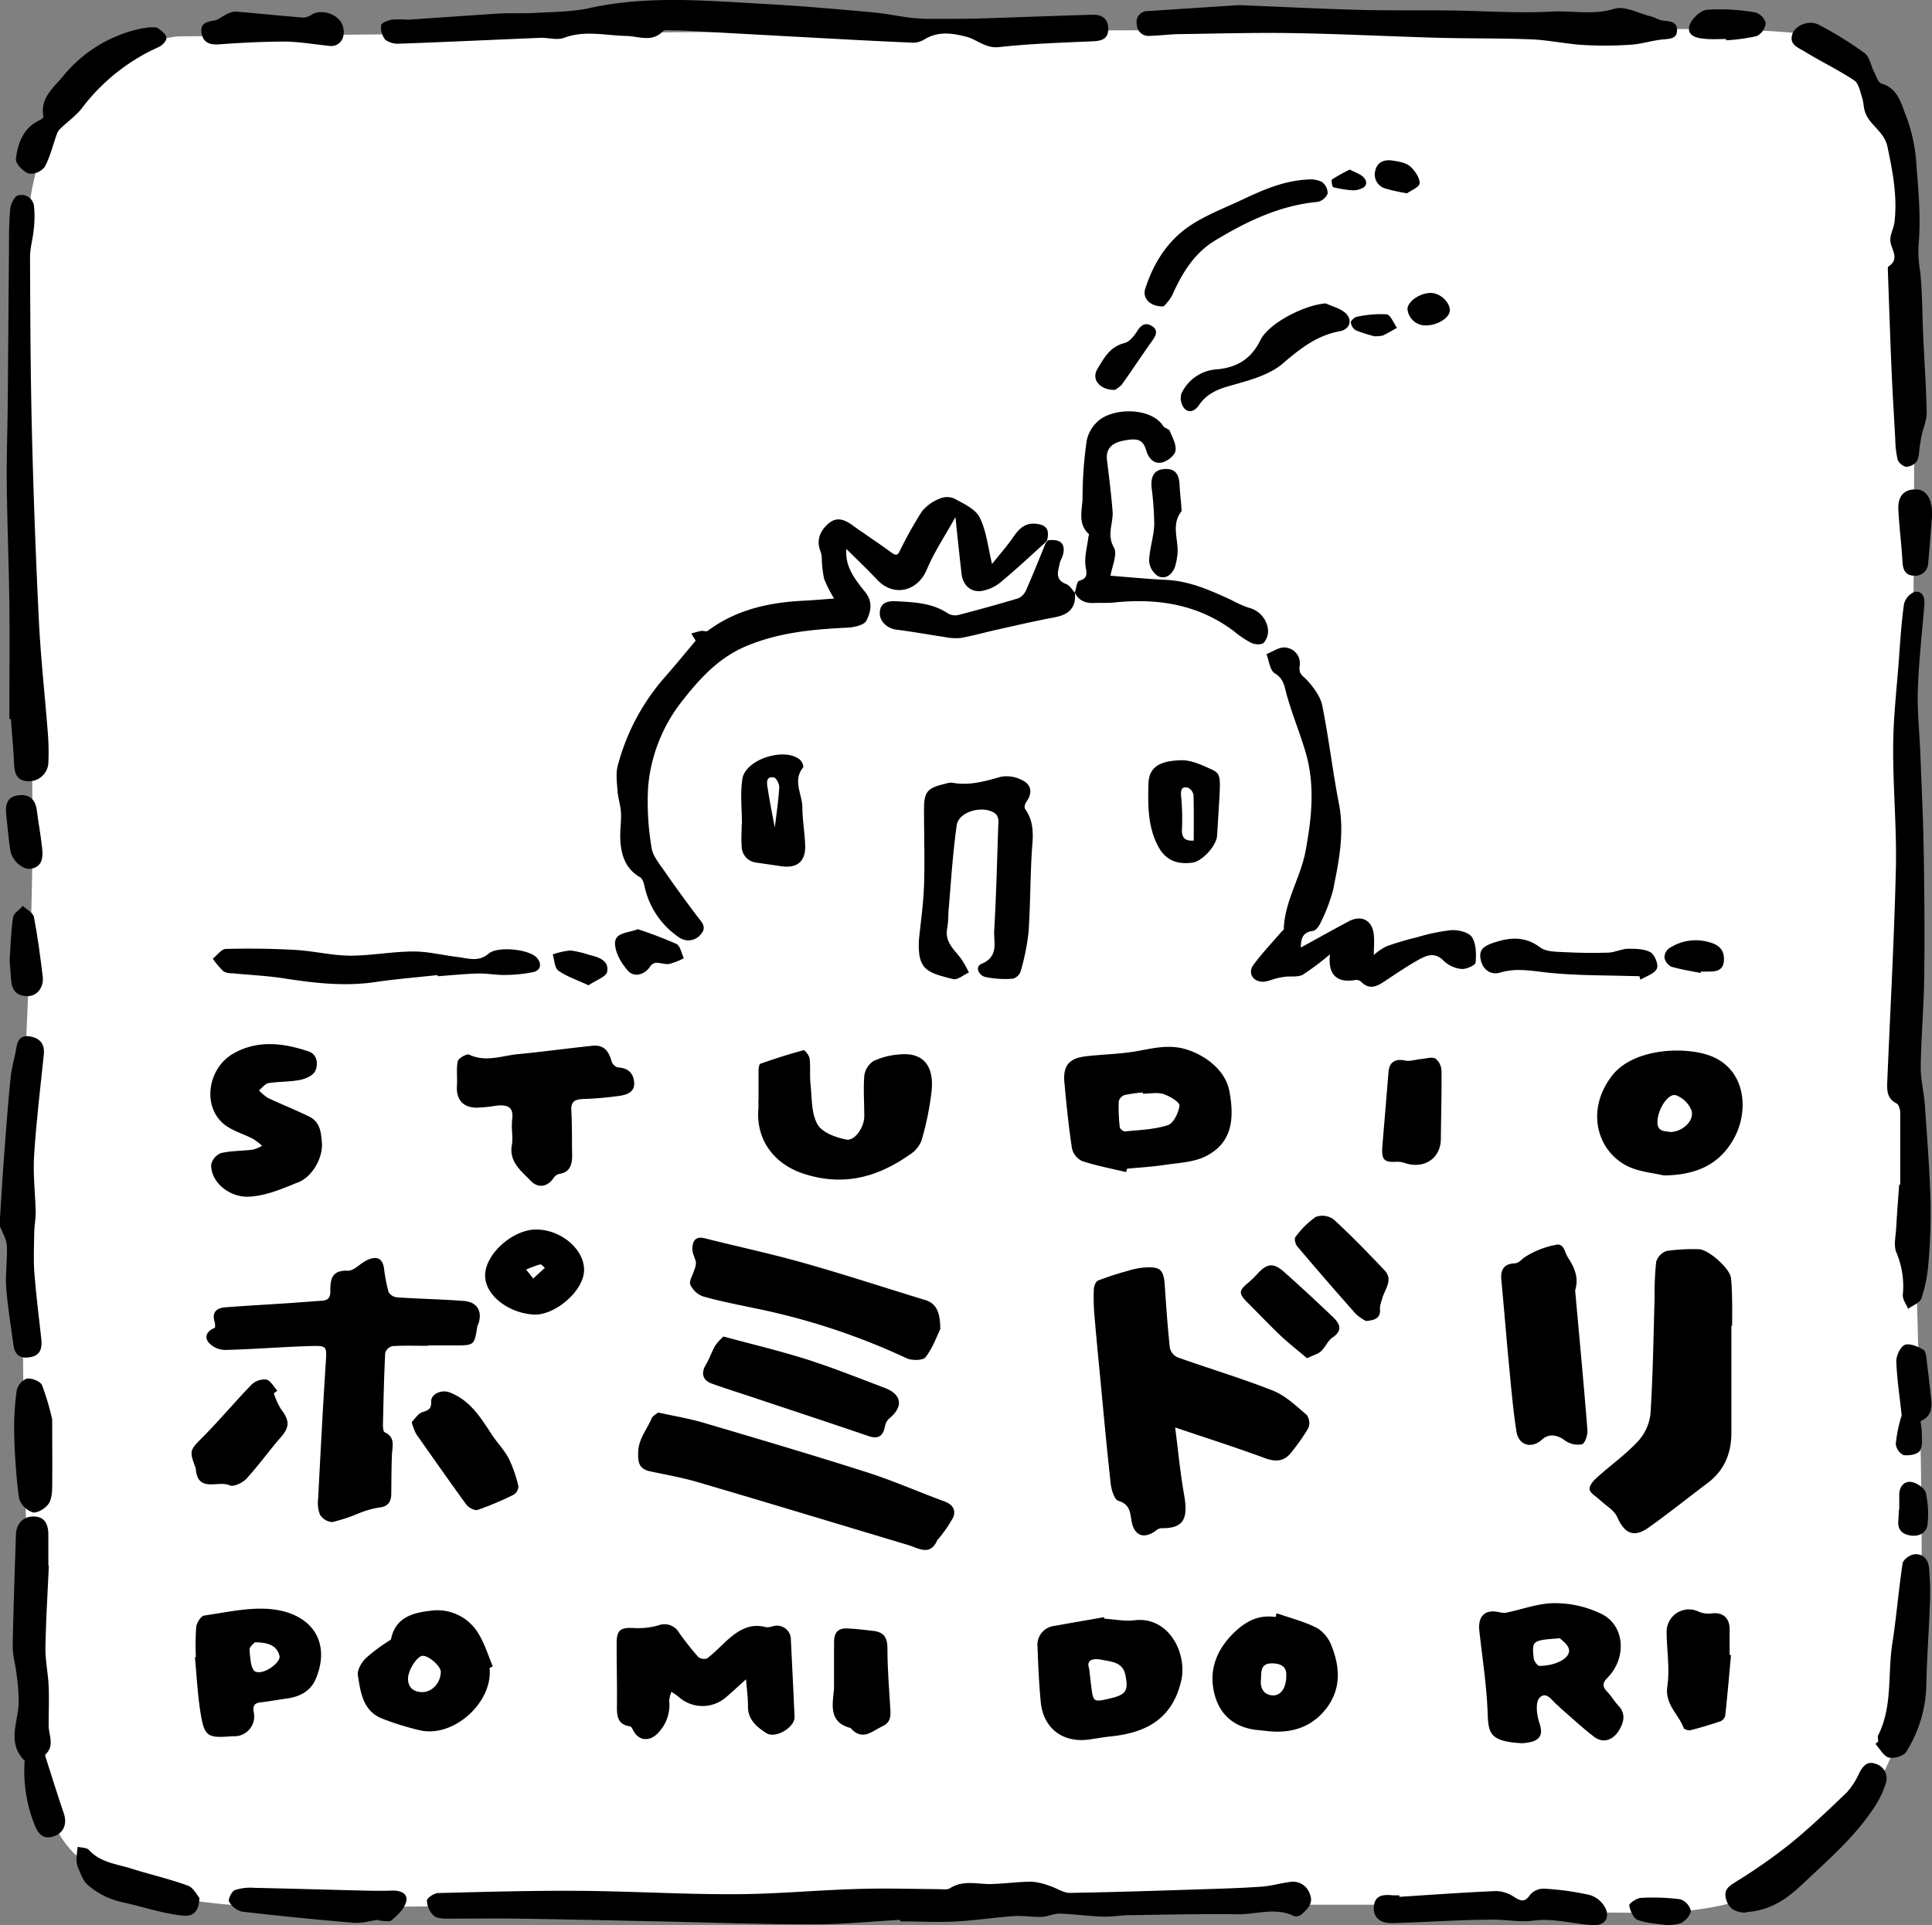
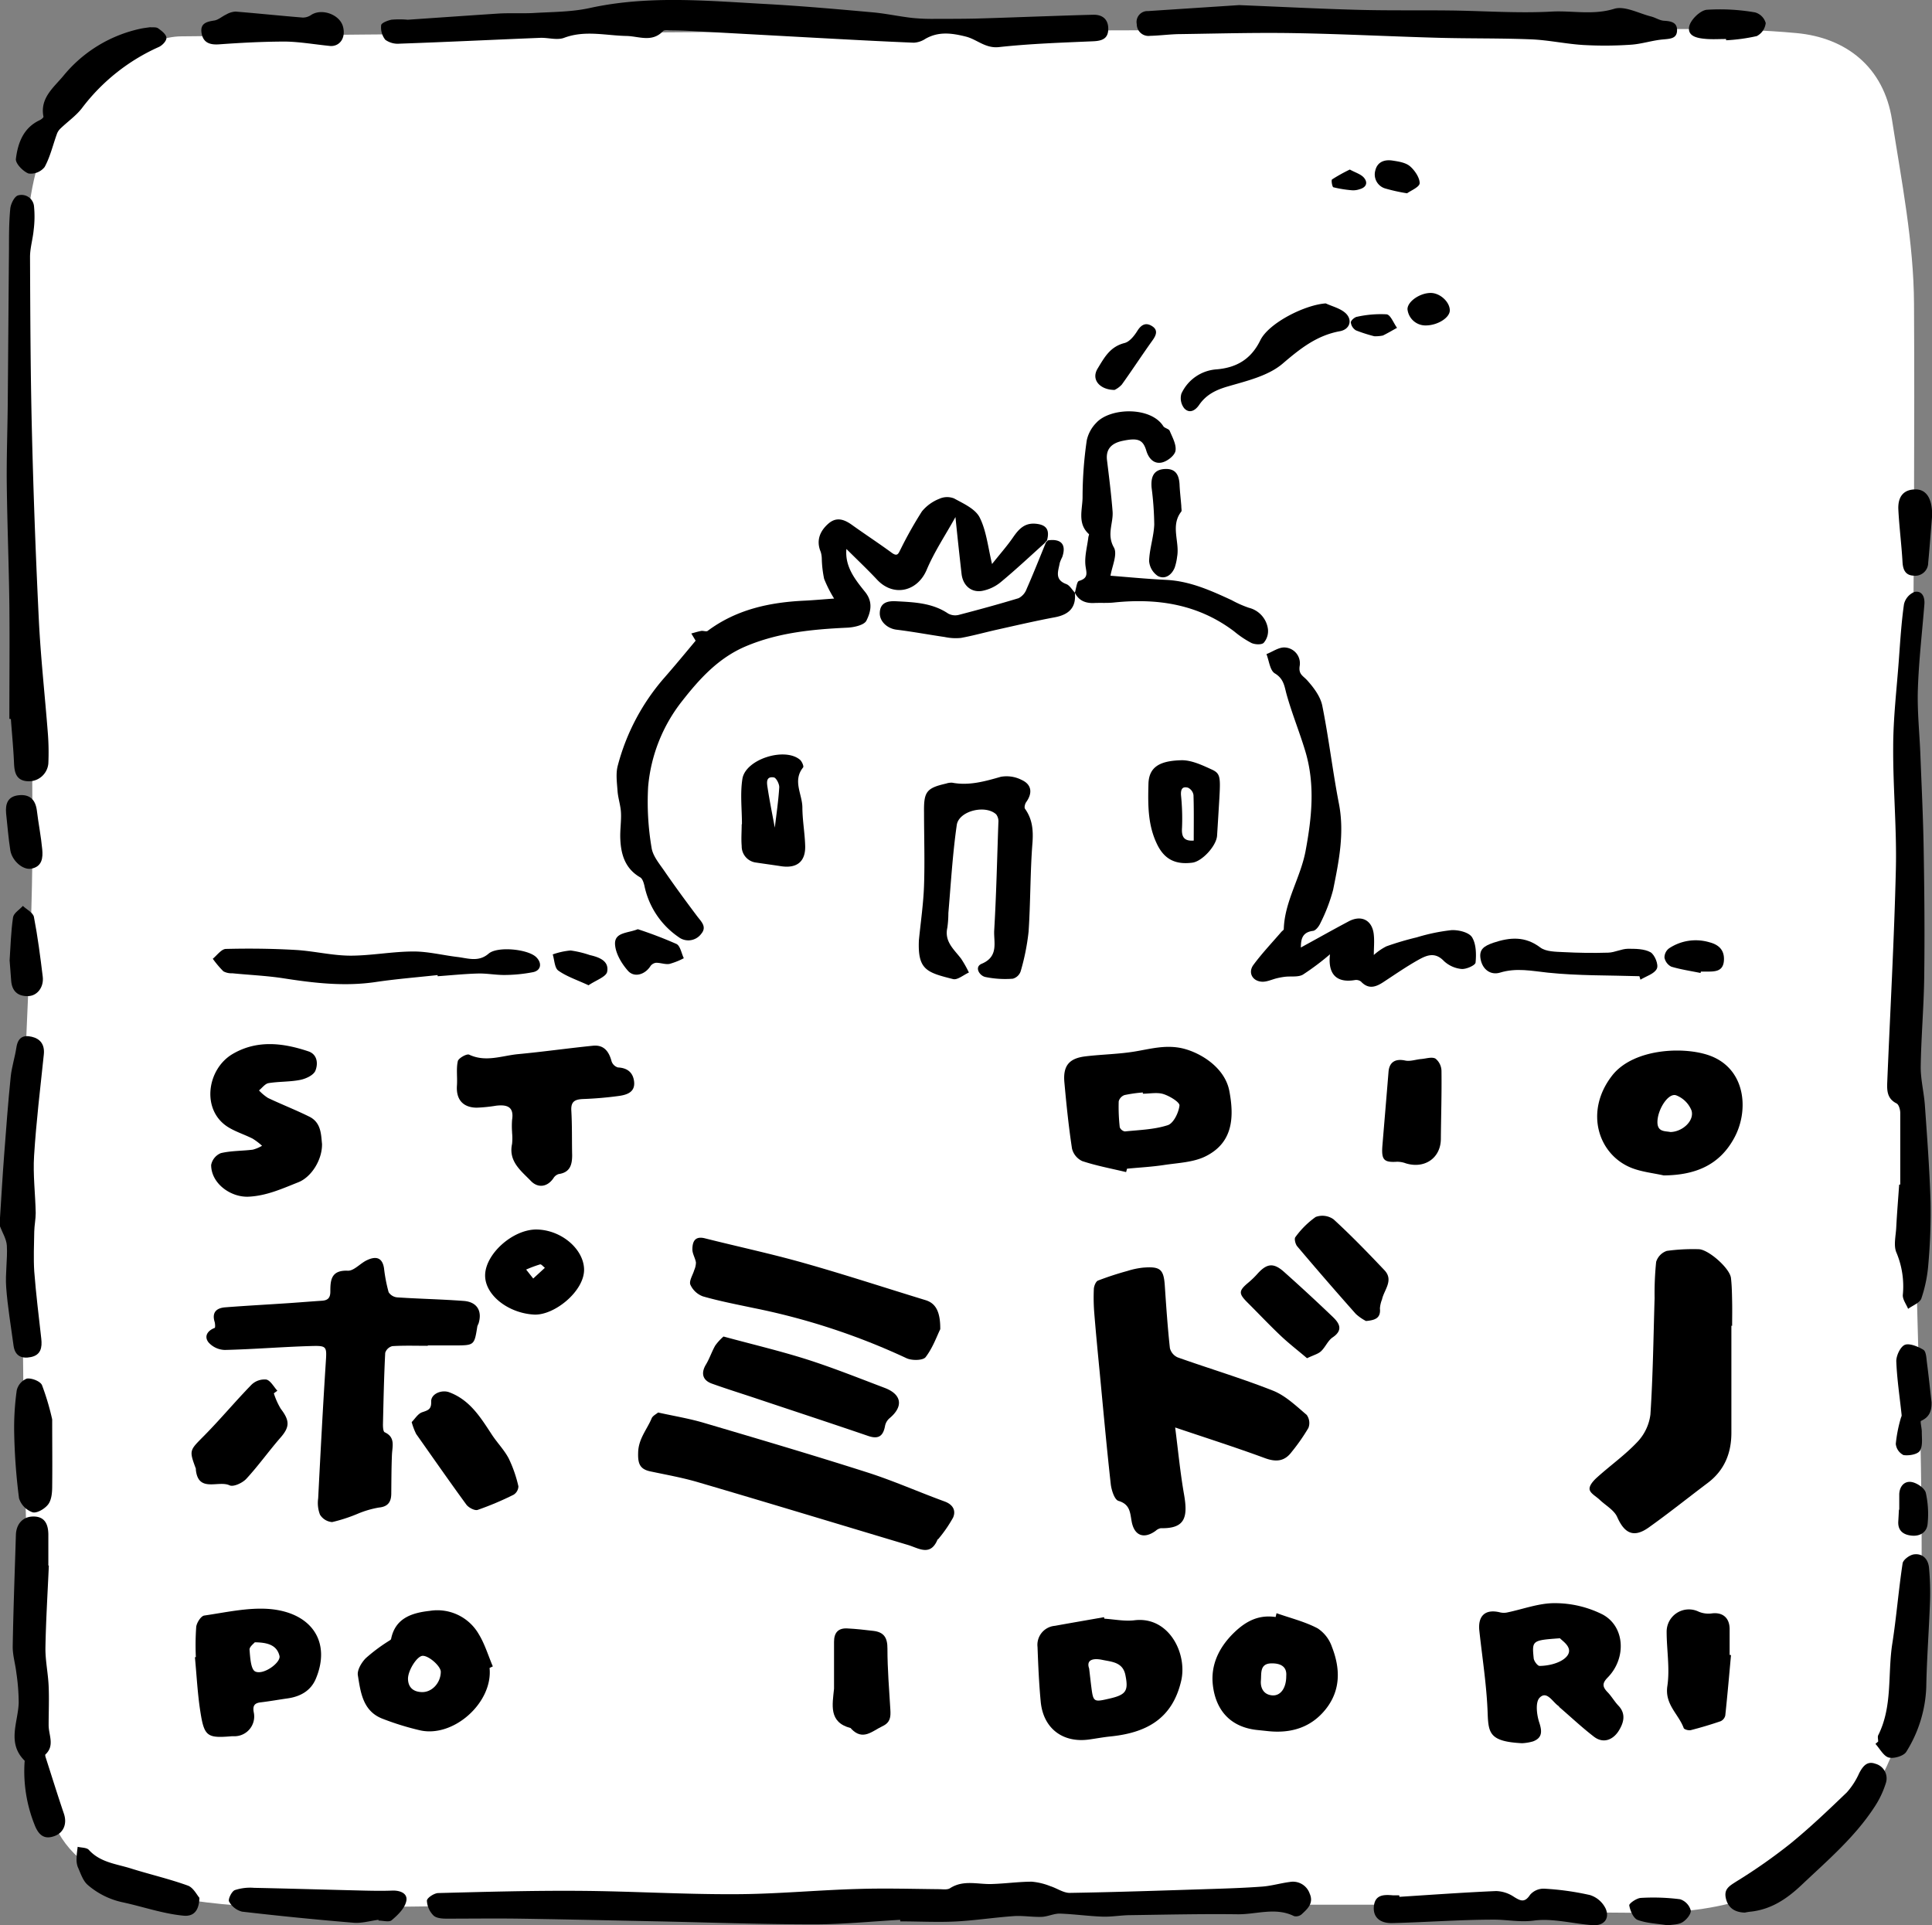
<svg xmlns="http://www.w3.org/2000/svg" viewBox="0 0 461.97 460.39">
  <rect x="0" y="0" width="461.97" height="460.39" fill="#808080" stroke="none" />
  <defs>
    <style>.cls-1{fill:#fff;}</style>
  </defs>
  <title>logo_line_square</title>
  <g id="Layer_2" data-name="Layer 2">
    <g id="logo_line_square_Image" data-name="logo line square Image">
      <path class="cls-1" d="M367.18,455.45q-112,0-224,0c-23.93,0-47.86.7-71.79.6-9.7,0-19.58-.41-29.06-2.27-30-5.88-32.12-17.56-33.88-43.11-2.83-41.05-3-82.32-3.19-123.51-.11-28.74,2.47-57.48,2.5-86.22,0-45.8-1.23-91.6-1.53-137.41-.14-20.79,4.14-40,24.69-50.84,3.83-2,8.3-4,12.49-4q87.12-.93,174.24-1.25,82.88-.36,165.77-.38c15.39,0,30.87-.57,46.15.85C441.4,9,450.43,16,452.41,28.67c2.27,14.58,5.19,29.29,5.26,44,.31,59.42-.79,118.84-.53,178.25.17,41,2.44,82.05,2.36,123.07,0,24.25-3.13,48.57-21.29,67.28-12.74,13.13-29.41,16.37-47,16.12-8-.11-16,0-24,0Z" />
      <path d="M0,291.2c.33-5,.61-10.09,1-15.13.47-6.2.93-12.4,1.56-18.59.24-2.35,1-4.63,1.36-7s1.6-3.05,3.67-2.57,3.13,1.9,2.89,4.22c-.85,8.07-1.82,16.14-2.33,24.24-.29,4.53.3,9.11.39,13.67,0,1.48-.32,3-.35,4.45-.05,3.18-.2,6.37,0,9.53.41,5.37,1.08,10.72,1.68,16.07.24,2.12-.08,3.93-2.51,4.42-2.2.45-3.79-.29-4.12-2.75-.62-4.65-1.42-9.28-1.76-13.95-.24-3.29.34-6.64.16-9.93-.09-1.6-1.08-3.14-1.67-4.71Z" />
      <path d="M281,341.34c.71,5.53,1.21,10.8,2.12,16,.95,5.43.3,8.21-5.53,8.08a2.44,2.44,0,0,0-1.24.62c-2.82,2.05-5.14,1.2-5.76-2.26-.38-2.11-.38-4.07-3.15-4.89-.95-.28-1.68-2.59-1.84-4-1-9-1.81-18-2.67-27-.44-4.54-.88-9.09-1.25-13.64a45.83,45.83,0,0,1-.13-5.91c0-.75.46-1.91,1-2.13a73.44,73.44,0,0,1,7-2.29,19,19,0,0,1,3.74-.8c4.23-.34,5,.39,5.25,4.57.33,4.9.67,9.8,1.2,14.67a3.3,3.3,0,0,0,1.86,2.22c7.58,2.69,15.32,5,22.78,7.95,3,1.19,5.54,3.66,8.07,5.8a3.31,3.31,0,0,1,.41,3.12,46.65,46.65,0,0,1-4,5.73c-1.69,2.28-3.72,2.46-6.37,1.5C295.56,346.12,288.46,343.86,281,341.34Z" />
      <path d="M215.24,459.07c-6.88.38-13.77,1.09-20.65,1.08-12.7,0-25.41-.47-38.11-.73-10.79-.22-21.58-.47-32.37-.63-5.8-.08-11.6,0-17.39,0-1.05,0-2.43-.12-3.07-.76a5.36,5.36,0,0,1-1.57-3.53c0-.67,1.72-1.8,2.69-1.83,11.24-.29,22.49-.61,33.73-.53,12.34.08,24.68.85,37,.8,10,0,20-1,30-1.26,6.32-.19,12.65,0,19,.06.9,0,2,.2,2.67-.23,3.17-2.05,6.57-.91,9.88-1s6.44-.55,9.67-.56a15.48,15.48,0,0,1,4.43,1.07c1.58.49,3.12,1.63,4.67,1.61,11.2-.18,22.39-.57,33.58-.93,4.15-.13,8.31-.27,12.45-.58,2.2-.17,4.36-.82,6.55-1.1a4.23,4.23,0,0,1,4.77,2.79c1,2.28-.51,3.63-1.92,4.93a2.09,2.09,0,0,1-1.81.45c-4.45-2.21-9-.39-13.52-.45-8.51-.11-17,.09-25.55.21-2.24,0-4.48.43-6.71.36-3.44-.12-6.87-.62-10.31-.73-1.41,0-2.82.72-4.25.78-2.22.08-4.47-.33-6.68-.18-4.49.31-9,1-13.45,1.26s-9.13,0-13.7,0Z" />
      <path d="M250,129.69c-3.54,3.18-7,6.44-10.67,9.48a9.91,9.91,0,0,1-4.52,2.13c-2.66.43-4.59-1.38-4.89-4.1-.51-4.5-1-9-1.45-13.5l0-.08-.05.1c-2.31,4.17-5,8.18-6.84,12.54-2.21,5.21-7.92,6.54-11.84,2.37-2.37-2.53-4.9-4.91-7.35-7.36l0,0c-.4,4.23,2.1,7.33,4.45,10.25,2,2.46,1.34,4.86.33,6.89-.54,1.08-3,1.61-4.58,1.68-8.33.39-16.54,1.17-24.34,4.49-6.44,2.75-10.94,7.69-15.1,13a38.41,38.41,0,0,0-8.17,20.54,65.36,65.36,0,0,0,.81,14.52c.27,2,1.84,3.84,3.05,5.6,2.51,3.65,5.14,7.23,7.8,10.77,1,1.35,2.5,2.59,1,4.33a3.83,3.83,0,0,1-5.41.71,19.68,19.68,0,0,1-8.14-12.25c-.17-.72-.46-1.68-1-2-3.63-2.1-4.63-5.5-4.77-9.3-.08-2.07.27-4.16.16-6.23-.09-1.73-.7-3.43-.82-5.16-.14-2-.46-4.22.08-6.11a52,52,0,0,1,10.94-20.74c2.63-3,5.11-6,7.66-9.06l.1,0-.06.07-1.08-1.79c.78-.21,1.56-.46,2.35-.61.5-.09,1.2.22,1.54,0,6.88-5.14,14.82-6.85,23.18-7.24,2.24-.11,4.48-.32,7.08-.5a30,30,0,0,1-2.39-4.72,26.63,26.63,0,0,1-.56-4.89,5.84,5.84,0,0,0-.27-1.6c-1.14-2.73-.11-5,1.85-6.71s3.83-1,5.7.35c3.14,2.25,6.37,4.36,9.48,6.64,1.39,1,1.58.09,2.09-.86a94.59,94.59,0,0,1,5.1-9.06,10.17,10.17,0,0,1,4.14-3,4.5,4.5,0,0,1,3.53-.1c2.23,1.22,5,2.45,6.09,4.47,1.62,3.15,2,7,3,11.22,1.88-2.37,3.6-4.3,5.05-6.41s2.86-3.47,5.44-3.22,3.35,1.51,2.63,4.08l0-.05-.56.56Z" />
      <path d="M102.29,321.81c-2.83,0-5.66-.1-8.48.08a2.4,2.4,0,0,0-1.7,1.6c-.29,5.72-.41,11.44-.54,17.16,0,.63.06,1.67.41,1.83,2.61,1.2,1.83,3.34,1.74,5.38-.13,3.07-.13,6.16-.16,9.23,0,2-.74,3.2-3,3.4a23.21,23.21,0,0,0-5,1.47,38.21,38.21,0,0,1-6.14,2,3.74,3.74,0,0,1-2.91-1.78,7.78,7.78,0,0,1-.43-3.89c.55-10.74,1.11-21.47,1.8-32.2.27-4.18.42-4.35-3.69-4.22-6.81.2-13.61.77-20.41.93A5.41,5.41,0,0,1,49.87,321c-1.11-1.4-.31-2.8,1.47-3.47.15-.06.11-.94,0-1.38-.73-2.31.39-3.37,2.5-3.54,5-.39,10.1-.66,15.15-1,2.65-.18,5.3-.4,8-.58,1.38-.09,2-.66,2-2.18,0-2.68.14-5.16,4.16-5,1.5.08,3-1.8,4.67-2.55,2-.92,3.58-.69,4,1.93A37.28,37.28,0,0,0,92.93,309,2.73,2.73,0,0,0,95,310.23c5.3.35,10.61.45,15.9.85,3.17.24,4.46,2.41,3.53,5.39a5.4,5.4,0,0,0-.29.68c-.72,4.54-.72,4.55-5.36,4.57-1.08,0-2.16,0-3.25,0h-3.25Z" />
      <path d="M414,317q0,12.81,0,25.61c0,4.89-1.68,9-5.67,12-4.7,3.54-9.3,7.23-14.09,10.64-3.57,2.54-5.79,1.46-7.54-2.49-.73-1.66-2.75-2.76-4.18-4.12-.86-.82-2.27-1.55-2.42-2.48s.93-2.11,1.76-2.86c3.19-2.88,6.74-5.39,9.66-8.5a11.64,11.64,0,0,0,3.12-6.57c.61-9.26.72-18.56,1-27.85a74.32,74.32,0,0,1,.37-8.64,4,4,0,0,1,2.57-2.63,46.1,46.1,0,0,1,7.58-.4c2.27,0,7.46,4.52,7.74,6.89.22,1.88.24,3.8.28,5.7s0,3.82,0,5.74Z" />
      <path d="M454.38,283.24c0-5.7,0-11.4,0-17.1,0-.79-.33-2-.88-2.29-2.28-1.13-2.31-3.09-2.23-5.1.7-17,1.66-34,2.06-50.95.23-9.69-.7-19.41-.64-29.11,0-6.95.84-13.89,1.35-20.84.33-4.46.6-8.94,1.23-13.36a4.2,4.2,0,0,1,2.49-2.94c1.81-.38,2.53,1.17,2.39,2.93-.54,6.79-1.34,13.57-1.56,20.37-.17,5.19.4,10.4.6,15.6.29,7.56.67,15.11.79,22.67.17,10.14.26,20.29.13,30.43-.09,7.22-.74,14.43-.84,21.65,0,3,.78,6.07,1,9.11.54,7.66,1.12,15.31,1.35,23a140.27,140.27,0,0,1-.52,14.93,33.54,33.54,0,0,1-1.67,8.24c-.37,1.07-2.07,1.67-3.17,2.49-.45-1.1-1.32-2.23-1.27-3.3a20.84,20.84,0,0,0-1.5-10.09c-.77-1.7-.17-4-.07-6.1.18-3.4.46-6.8.7-10.2Z" />
      <path d="M97.5,4.72c7.13-.49,14.41-1,21.7-1.48,2.74-.16,5.49,0,8.23-.12,4.54-.28,9.17-.23,13.58-1.2C155.27-1.21,169.57.24,183.86,1c8.28.47,16.55,1.21,24.81,1.95,3.21.29,6.37,1,9.57,1.35a48.27,48.27,0,0,0,5.42.21c3.24,0,6.48,0,9.72-.07,5.78-.16,11.57-.39,17.35-.58,3.57-.12,7.13-.25,10.7-.33,2.36-.05,3.64,1.26,3.57,3.52s-1.56,2.73-3.62,2.82c-7.51.33-15,.57-22.51,1.39-3.28.36-5.25-1.85-7.95-2.52-3.33-.83-6.51-1.27-9.67.56a5.53,5.53,0,0,1-2.76.91c-7.77-.32-15.53-.74-23.29-1.16l-30.5-1.67c-1.41-.08-2.82-.11-4.23-.12-.66,0-1.6-.17-1.93.18-2.63,2.79-5.8,1.22-8.74,1.16-5-.1-9.93-1.43-14.93.45-1.66.62-3.79-.07-5.69,0-11.19.45-22.38,1-33.57,1.39a5.15,5.15,0,0,1-3.47-.92,4.76,4.76,0,0,1-1-3.48c0-.53,1.56-1.15,2.49-1.33A21.75,21.75,0,0,1,97.5,4.72Z" />
      <path d="M157.36,337.76c4,.88,7.49,1.45,10.9,2.46,13.11,3.87,26.22,7.74,39.24,11.9,6.23,2,12.24,4.68,18.39,6.92,2,.74,2.74,2.18,2,3.86a32.23,32.23,0,0,1-3.51,5.09c0,.06-.17.08-.2.15-1.7,4.09-4.47,2.08-7.08,1.29-16.72-5-33.44-10.09-50.19-15-3.73-1.1-7.58-1.78-11.4-2.59-2.56-.54-3-1.92-2.92-4.48.06-3.25,2.05-5.46,3.19-8.11C156,338.57,156.89,338.17,157.36,337.76Z" />
      <path d="M311.05,226.57c3.67-2,7.53-4.18,11.45-6.26,3.08-1.63,5.69-.24,6,3.25.16,1.53,0,3.09,0,4.8a14,14,0,0,1,3-2.07,70.55,70.55,0,0,1,7.27-2.15,45.54,45.54,0,0,1,8.26-1.72c1.67-.1,4.18.5,4.94,1.67,1,1.58,1.06,4.05.86,6.08-.06.66-2.24,1.63-3.36,1.53a7.16,7.16,0,0,1-4.23-1.92c-2.19-2.29-4.26-1.29-6.26-.16-2.74,1.55-5.34,3.34-8,5.09-1.89,1.27-3.68,2-5.55,0a1.9,1.9,0,0,0-1.49-.35c-4.29.71-6.48-1.34-5.92-6.17a61.4,61.4,0,0,1-6.47,4.86c-1.14.65-2.81.35-4.24.51a17,17,0,0,0-1.91.34c-1.25.29-2.53.95-3.75.84-2.23-.19-3.25-2.21-1.95-4,2.05-2.78,4.45-5.3,6.7-7.92.19-.22.57-.43.57-.65.2-6.64,4-12.26,5.21-18.68,1.49-8,2.3-15.79,0-23.65-1.36-4.58-3.18-9-4.49-13.63-.57-2-.64-3.86-2.86-5.19-1.17-.7-1.37-3-2-4.61,1.49-.57,3-1.71,4.46-1.58a3.79,3.79,0,0,1,3.48,4.43c-.3,2,.8,2.32,1.78,3.4,1.57,1.74,3.19,3.89,3.63,6.1,1.57,7.8,2.48,15.73,4,23.54,1.33,7-.05,13.74-1.41,20.47a40.71,40.71,0,0,1-3,7.88c-.34.79-1.12,1.85-1.8,1.94C311.15,222.93,311.1,224.94,311.05,226.57Z" />
      <path d="M2.24,171.89c0-9.1.09-18.2,0-27.3-.12-9.6-.51-19.2-.62-28.8-.07-6.37.17-12.75.23-19.12.11-12.45.19-24.89.3-37.34,0-3.16,0-6.33.31-9.46.12-1.15,1-2.9,1.84-3.14A3,3,0,0,1,8.13,49.3,25.23,25.23,0,0,1,8.05,55c-.2,2.17-.88,4.33-.87,6.49.06,13.88.11,27.76.45,41.64q.55,22.58,1.66,45.15c.45,9.11,1.47,18.18,2.17,27.28a59.07,59.07,0,0,1,.1,7,4.67,4.67,0,0,1-5,4.25c-2.62-.18-3.1-2-3.2-4.2-.15-3.56-.5-7.12-.76-10.68Z" />
      <path d="M269.27,280.27c-3.51-.84-7.08-1.5-10.49-2.63a4.47,4.47,0,0,1-2.45-3c-.8-5.25-1.34-10.54-1.82-15.83-.35-3.93,1.09-5.73,5-6.21s8.12-.52,12.11-1.21c3.45-.59,6.7-1.47,10.35-.86,4.16.69,10.89,4.29,12,10.44,1.28,6.81.51,12.41-5.66,15.51-2.93,1.47-6.58,1.58-9.94,2.09-2.94.45-5.92.6-8.88.89Zm4-18.74,0-.3a34.08,34.08,0,0,0-4.37.62,2.21,2.21,0,0,0-1.4,1.5,43.79,43.79,0,0,0,.25,6.2,1.63,1.63,0,0,0,1.23,1c3.45-.36,7-.44,10.26-1.5,1.37-.45,2.6-3,2.79-4.69.09-.8-2.32-2.26-3.82-2.74S274.9,261.53,273.25,261.53Z" />
      <path d="M363.92,416.84c-7.6-.4-8-2.32-8.19-6.93-.21-6.68-1.28-13.33-2-20-.37-3.58,1.46-5.19,4.86-4.38a4,4,0,0,0,1.67.07c3.87-.79,7.75-2.3,11.6-2.25a25.4,25.4,0,0,1,11.35,2.71c5.35,2.87,5.74,10.45,1.22,15.06-1.34,1.36-1.28,2.19-.11,3.44,1,1,1.69,2.27,2.66,3.29,2,2.09,1.15,4.35,0,6.15-1.32,2-3.58,3-5.83,1.29-2.85-2.19-5.47-4.66-8.19-7-.12-.11-.2-.28-.33-.37-1.43-1-2.8-3.77-4.53-1.91-1,1.11-.65,4.1,0,6,.67,2.1.64,3.57-1.52,4.39A11.3,11.3,0,0,1,363.92,416.84Zm9.12-25.1c-6.69.49-6.74.5-6.31,4.8.07.68.94,1.83,1.42,1.82,4.16-.08,7.46-2,7-4C374.89,393.18,373.51,392.28,373,391.74Z" />
-       <path d="M181.38,263.16c0-2.31,0-4.62,0-6.93,0-.64.09-1.74.42-1.86,3.4-1.2,6.85-2.31,10.34-3.24.31-.08,1.36,1.26,1.45,2,.24,2,0,4.13.22,6.18.35,3.23.16,6.85,1.64,9.5,1.09,2,4.37,3.17,6.88,3.68,2.08.43,4.34-3,4.33-5.56,0-3.22-.24-6.45,0-9.65a5,5,0,0,1,2.16-3.53,17.12,17.12,0,0,1,6-1.59c5.65-.65,8.55,2.35,7.95,8.67a70.9,70.9,0,0,1-2.43,11.92,7.08,7.08,0,0,1-2.84,3.37c-7.73,5.4-15.85,7.64-25.38,4.53-6.83-2.23-11.4-7.93-10.78-15.51.05-.66,0-1.33,0-2Z" />
      <path d="M296.29,1.22c11,.45,19.86.91,28.74,1.14,7.29.19,14.58.06,21.88.15,8,.1,16.11.7,24.12.26,4.94-.27,9.87.9,14.93-.66,2.54-.78,5.92,1.11,8.9,1.85,1,.26,2,.94,3,1,1.66.1,3.19.36,3.15,2.3s-1.54,2-3.21,2.16c-2.62.2-5.19,1.1-7.81,1.27a90.91,90.91,0,0,1-11.37.07c-4.18-.25-8.32-1.18-12.5-1.35-7.45-.3-14.93-.17-22.39-.38-11.45-.32-22.9-.92-34.35-1.11-9-.15-17.94.1-26.92.23-2.49,0-5,.36-7.46.42a2.8,2.8,0,0,1-3.18-2.78,2.61,2.61,0,0,1,2.72-3.14C282.49,2.12,290.44,1.61,296.29,1.22Z" />
      <path d="M224.83,317.84c-.8,1.62-1.78,4.44-3.5,6.68-.63.82-3.31.86-4.58.25a161.34,161.34,0,0,0-36.56-12c-4.05-.86-8.14-1.64-12.11-2.78a5.29,5.29,0,0,1-3-2.79c-.36-.9.58-2.31.92-3.49a4.68,4.68,0,0,0,.41-1.83c-.17-1.05-.84-2.06-.85-3.1,0-1.87.59-3.28,3-2.67,7.94,2,16,3.72,23.84,5.95,9.73,2.75,19.34,5.91,29,8.86C223.67,311.65,224.87,313.55,224.83,317.84Z" />
-       <path d="M178.39,401.55c-1.91,1.72-3.39,3.11-4.93,4.42a8.57,8.57,0,0,1-11.21-.23,13.15,13.15,0,0,0-1.7-1.18,6.93,6.93,0,0,0-.53,2.11,9.64,9.64,0,0,1-2.65,7.7c-1.93,2.09-4.55,2-5.89-.47-.22-.4-.48-1-.78-1.09-3.08-.4-3.21-2.51-3.18-4.95.06-5-.09-10-.07-15,0-3.14,1-3.75,4.19-3.56a17.79,17.79,0,0,0,5.8-.64,4,4,0,0,1,4.92,1.72,65.19,65.19,0,0,0,4.61,5.84,2.2,2.2,0,0,0,2.11.33c1.58-1.19,3-2.65,4.43-4,2.74-2.5,5.63-4.57,9.69-3.45a4.25,4.25,0,0,0,1.67-.25,3.33,3.33,0,0,1,4.24,3.28c.3,6.13.61,12.26.88,18.39.11,2.5-4.53,5.34-6.77,3.89s-4.43-3.21-4.37-6.45C178.88,406.07,178.58,404.11,178.39,401.55Z" />
-       <path d="M453.19,105.07c-.27-5-.64-10.75-.89-16.53-.34-8-.6-16-.89-24.07,0-.25,0-.63.11-.72,2.94-1.91.58-4.13.49-6.26-.06-1.46.83-2.93,1-4.44.7-6.11-.43-12-1.7-18-.76-3.6-4.2-5.06-5.31-8.17-.42-1.17-.38-2.49-.77-3.67-.48-1.42-.82-3.33-1.88-4-3.76-2.49-7.86-4.46-11.72-6.82-1.56-1-4-1.65-3-4.39.78-2,4-3.28,6.26-2.08a85,85,0,0,1,10.94,6.76c1.23.91,1.52,3,2.31,4.57.51,1,1,2.5,1.75,2.73,4.12,1.19,4.76,5.11,6,8.06a39.61,39.61,0,0,1,2.38,11.84c.52,6.27,1.06,12.63.47,18.84a29.28,29.28,0,0,0,.41,6.25c.52,5.1.49,10.27.72,15.4.28,6.12.71,12.23.83,18.36,0,1.76-.79,3.53-1.19,5.3-.18.79-.28,1.6-.42,2.4-.22,1.3-.16,2.75-.75,3.86a3.3,3.3,0,0,1-2.61,1.33,3,3,0,0,1-2-1.79A24.27,24.27,0,0,1,453.19,105.07Z" />
      <path d="M219.72,224.86c.43-4.38,1.08-8.74,1.23-13.13.2-5.84,0-11.69,0-17.54-.07-4.85.58-5.76,5.27-6.82a3.88,3.88,0,0,1,1.47-.21c4,.76,7.78-.31,11.61-1.41a7.89,7.89,0,0,1,5,.75c2.41,1.1,2.63,3.14,1.08,5.3-.29.41-.51,1.28-.29,1.59,1.74,2.43,2,5,1.8,8-.57,7.11-.46,14.27-.94,21.39a54.18,54.18,0,0,1-1.9,9.5,2.76,2.76,0,0,1-1.87,1.75,23.56,23.56,0,0,1-6.61-.42c-1.43-.35-2.61-2.41-.84-3.15,4.17-1.74,2.84-5.21,3-8,.51-8.59.69-17.2,1-25.81a2.76,2.76,0,0,0-.53-1.92c-2.61-2.4-9-.81-9.43,2.6-1,7-1.4,14-2,21a26.45,26.45,0,0,1-.24,3.48c-.77,3.35,1.6,5.21,3.29,7.44a27.07,27.07,0,0,1,1.86,3.3c-1.27.56-2.73,1.84-3.79,1.57C221.57,232.53,219.42,231.89,219.72,224.86Z" />
      <path d="M264.07,387.06c2.4.15,4.85.67,7.2.38,8.22-1,12.68,7.93,11.17,14.47-2.14,9.23-8.49,12.47-17,13.32-1.65.17-3.29.48-4.94.71-6.33.91-11-2.6-11.64-8.94-.42-4.37-.61-8.77-.77-13.16a4.56,4.56,0,0,1,4.14-5.07c3.92-.71,7.84-1.38,11.76-2.07Zm-3.63,12c.22,1.88.34,2.94.47,4,.51,4,.51,4,4.46,3.09s4.49-1.89,3.72-5.65c-.63-3.06-3.26-3.12-5.5-3.59S259.67,396.89,260.44,399Z" />
-       <path d="M376.64,308.56c1,11.14,2.06,22.28,2.94,33.43.09,1.15-.62,3.2-1.32,3.38a5.4,5.4,0,0,1-4.09-.94c-1.71-1.33-3.83-1.69-5.4-.24-2.48,2.3-5.63,1.49-6.16-1.85-.8-5.08-1.23-10.22-1.73-15.34-.67-7-1.23-14-1.89-21-.22-2.32.63-3.78,3.05-3.89,1.23-.06,1.69-.9,2.48-1.45a20.85,20.85,0,0,1,7.56-3c1.95-.41,2,1.79,2.86,3.06C376.57,303.21,377.54,305.61,376.64,308.56Z" />
      <path d="M397.83,281.07c-2.56-.57-5.25-.84-7.66-1.78-8-3.14-11.38-13.46-4.71-22.07,5.24-6.77,18.17-7.12,24.15-4.49,8,3.51,8.52,13.21,5,19.5C411,278.8,405.09,281,397.83,281.07Zm1.6-10.38c2.88-.06,5.73-2.68,5.05-5.11a6.45,6.45,0,0,0-3.67-3.66c-1.87-.67-4.38,3.26-4.49,6.21C396.23,270.74,398.11,270.42,399.43,270.69Z" />
      <path d="M122.45,270.75a19.41,19.41,0,0,1,0-3c.5-3.16-1.27-3.64-3.78-3.36a37.44,37.44,0,0,1-4.71.48c-3.31-.05-4.93-2-4.7-5.29.14-1.95-.2-4,.21-5.83.16-.72,2.13-1.83,2.71-1.56,4,1.88,7.87.23,11.76-.13,5.95-.56,11.87-1.4,17.81-2,2.65-.28,3.86,1.36,4.49,3.73a2.29,2.29,0,0,0,1.52,1.46c2.31.11,3.64,1.25,3.87,3.44.25,2.47-1.73,3.09-3.54,3.36a85.81,85.81,0,0,1-8.68.75c-1.87.09-2.93.53-2.8,2.75.21,3.56.12,7.13.2,10.69,0,2.32-.53,4.12-3.22,4.5a2.23,2.23,0,0,0-1.26,1c-1.56,2.26-3.81,2.29-5.36.68-2.32-2.41-5.43-4.67-4.53-8.87a13.3,13.3,0,0,0,0-2.74Z" />
      <path d="M77,273.53c.07,3.79-2.53,7.93-5.66,9.17-3.83,1.52-7.55,3.23-11.85,3.45s-9-3.14-9-7.58a3.85,3.85,0,0,1,2.31-2.83c2.47-.59,5.09-.51,7.64-.83a8.8,8.8,0,0,0,2.22-.93,15.15,15.15,0,0,0-2.25-1.71c-1.84-.93-3.84-1.56-5.61-2.6-6.78-3.95-5.42-14,.86-17.66,5.8-3.39,12-2.65,18.08-.61,2.19.74,2.34,3,1.67,4.64-.45,1.07-2.26,1.91-3.6,2.18-2.48.5-5.09.37-7.6.78-.83.14-1.53,1.14-2.28,1.74a11,11,0,0,0,2.16,1.81c3.27,1.55,6.66,2.87,9.9,4.48C76.84,268.46,76.76,271.35,77,273.53Z" />
      <path d="M46.83,396.24a61.82,61.82,0,0,1,.09-7.23c.12-1,1.14-2.59,1.92-2.7,5.24-.76,10.6-2,15.78-1.55,9.95.93,14.56,7.88,10.92,16.62-1.22,2.94-3.74,4.32-6.83,4.75-2.14.3-4.27.69-6.41.94-1.52.18-1.89.89-1.63,2.35a4.72,4.72,0,0,1-4.73,5.75c-.17,0-.33,0-.5,0-5.91.5-6.62.08-7.55-6-.66-4.26-.87-8.59-1.28-12.89Zm14.09-3.53c-.22.29-1.31,1.08-1.25,1.77.15,1.84.29,4.69,1.36,5.21,2,.93,6.18-2.17,5.8-3.73C66.24,393.53,64.25,392.73,60.93,392.71Z" />
      <path d="M257,141.74c.34-1,.47-2.67,1-2.83,2.5-.72,1.69-2.14,1.53-3.89-.18-2.12.43-4.3.7-6.46,0-.29.26-.74.14-.85-2.86-2.58-1.48-6-1.51-9a94.67,94.67,0,0,1,1-13.41,8.53,8.53,0,0,1,2.29-4.21c3.34-3.64,13-3.9,16,.8.31.51,1.33.63,1.54,1.13.65,1.55,1.63,3.29,1.39,4.77-.18,1.12-1.92,2.49-3.2,2.79-1.89.46-3.2-.88-3.78-2.81-.8-2.66-2-3.13-5.72-2.34-2.81.6-4,2.15-3.67,4.68.49,4,1,8.07,1.32,12.12.24,2.85-1.47,5.54.32,8.69.93,1.64-.49,4.61-.81,6.75,4,.31,8.71.77,13.46,1,5.61.31,10.57,2.56,15.53,4.85a26.07,26.07,0,0,0,4.08,1.81,6.06,6.06,0,0,1,4.57,5.07,4.27,4.27,0,0,1-1,3.3c-.49.52-2.1.44-2.94.05a23.33,23.33,0,0,1-4.12-2.76c-8.58-6.5-18.34-8-28.75-6.92-1.57.17-3.16.05-4.74.12-2.11.1-3.75-.59-4.68-2.59Z" />
      <path d="M117.06,398.84c.85,8.22-8.55,16.72-16.61,14.92A65.85,65.85,0,0,1,91.51,411c-4.74-1.8-5.28-6.29-5.94-10.41-.2-1.26.88-3.06,1.9-4.09a40.57,40.57,0,0,1,5.33-4c.26-.19.67-.36.72-.6,1-5,5-6.24,9.24-6.71a11.43,11.43,0,0,1,11.72,5.57c1.45,2.37,2.26,5.13,3.36,7.71Zm-11.66.93c0-1.34-2.82-3.85-4.32-3.83-1.34,0-3.6,3.56-3.52,5.61s1.39,3,3.24,3.06C103.26,404.73,105.37,402.43,105.4,399.78Z" />
      <path d="M305.24,385.75c3.3,1.17,6.76,2,9.84,3.63a8.63,8.63,0,0,1,3.4,4.41c2,5.11,2.16,10.29-1.43,14.85-3.47,4.4-8.26,5.88-13.74,5.32l-2.48-.26c-6.57-.61-10.12-4.7-10.82-10.77-.55-4.81,1.46-9.06,5.15-12.61,2.87-2.75,5.87-4.24,9.86-3.66Zm2.32,15c.2-2.36-1.52-3.06-3.63-3-2.74.08-2.28,2.42-2.43,4.08s.55,3.35,2.63,3.56S307.57,403.64,307.56,400.77Z" />
      <path d="M11.68,374.33c-.29,6.63-.71,13.27-.82,19.9,0,3,.64,5.93.77,8.91.14,3.13,0,6.27,0,9.4,0,2.37,1.52,4.88-.78,7-.08.07,0,.32,0,.46,1.47,4.57,2.89,9.15,4.43,13.69.79,2.32,0,4.52-2.23,5.34-2.37.89-3.81-.1-4.82-2.78a34.41,34.41,0,0,1-2.36-14.78c0-.16.07-.39,0-.47-4.24-4.22-1.57-9.09-1.4-13.76A49.48,49.48,0,0,0,3.91,400c-.24-2.13-.91-4.25-.87-6.37.15-8.86.49-17.73.76-26.59.08-2.63,1.66-4.36,4.07-4.41s3.65,1.29,3.69,4.26c0,2.49,0,5,0,7.48Z" />
      <path d="M173,319.59c7,1.9,13.65,3.47,20.12,5.53,6.23,2,12.32,4.44,18.44,6.76,4.1,1.56,4.5,4.46,1.14,7.25a3.24,3.24,0,0,0-1.06,1.77c-.42,2.37-1.45,3.34-4,2.48-8.94-3.06-17.91-6-26.87-9-3.53-1.18-7.08-2.28-10.58-3.54-2.23-.81-2.61-2.53-1.39-4.55.87-1.44,1.39-3.09,2.23-4.55A12.88,12.88,0,0,1,173,319.59Z" />
      <path d="M104.64,233.16c-4.93.54-9.89.93-14.8,1.66-7.41,1.1-14.68.26-22-.88-4.06-.63-8.19-.8-12.29-1.21a4.07,4.07,0,0,1-2.14-.47,24.28,24.28,0,0,1-2.53-3c1-.82,2.06-2.32,3.12-2.35,5.54-.14,11.11-.08,16.64.24,4.39.25,8.75,1.35,13.13,1.37,5,0,10.09-1,15.13-1,3.48,0,7,.9,10.46,1.31,2.52.3,5.06,1.29,7.47-.79,2.1-1.82,9.4-1.1,11.38.83,1.44,1.4,1.18,3.18-.73,3.59a37,37,0,0,1-6.9.68c-2.12,0-4.24-.41-6.35-.35-3.2.09-6.38.42-9.58.65Z" />
      <path d="M98.44,340.05c.77-.76,1.48-2,2.5-2.35,1.41-.48,2.23-.68,2.16-2.54s2.49-2.92,4.32-2.24c5,1.87,7.53,6.08,10.23,10.19,1.27,1.93,2.95,3.63,4,5.65a30.94,30.94,0,0,1,2.31,6.66,2.46,2.46,0,0,1-1.15,2,72.69,72.69,0,0,1-8.6,3.63c-.7.23-2.16-.54-2.7-1.27-4.07-5.57-8-11.23-12-16.89A15.77,15.77,0,0,1,98.44,340.05Z" />
      <path d="M417.18,457.34c-2.46-.08-4-1.2-4.5-3.42s.82-2.93,2.48-4a131.32,131.32,0,0,0,12.86-9c4.74-3.86,9.18-8.09,13.59-12.33a17.62,17.62,0,0,0,2.94-4.57c.85-1.61,1.85-3,3.85-2.28a3.62,3.62,0,0,1,2.56,4.55,22.5,22.5,0,0,1-2.88,6c-4.7,7.14-11.16,12.64-17.31,18.46-3.5,3.31-7.2,5.78-12,6.35C418.16,457.15,417.59,457.27,417.18,457.34Z" />
      <path d="M449.1,416.43c0-.5-.17-1.08,0-1.48,3.49-6.93,2.24-14.59,3.37-21.88,1-6.38,1.5-12.84,2.47-19.23.13-.87,1.66-2,2.67-2.15,2.15-.31,3.46,1.16,3.65,3.22a65.34,65.34,0,0,1,.23,8.13c-.24,6.8-.77,13.59-.89,20.39a31.24,31.24,0,0,1-4.78,15.46c-.59,1-3,1.7-4.21,1.37s-2.12-2.11-3.16-3.26Z" />
      <path d="M413.91,395.77c-.44,4.82-.86,9.64-1.37,14.44a2,2,0,0,1-1.09,1.36c-2.35.81-4.74,1.52-7.15,2.14-.51.13-1.57-.15-1.7-.49-1.22-3.35-4.57-5.63-3.91-10.05.63-4.25-.18-8.7-.17-13.07a5.32,5.32,0,0,1,7.65-4.72,6,6,0,0,0,3.07.43c2.62-.37,4.31,1,4.34,3.68,0,2.07,0,4.15,0,6.23Z" />
      <path d="M334.63,453.57c7.7-.49,15.39-1.05,23.1-1.38a8.05,8.05,0,0,1,4.3,1.4c1.6,1,2.57,1.41,3.84-.51a4.28,4.28,0,0,1,3.33-1.46,66,66,0,0,1,11,1.53,6.25,6.25,0,0,1,3.76,3.29c1,2.42-.51,4.1-3.14,3.91-4.7-.34-9.5-1.7-14.05-1.1-3.36.44-6.39-.23-9.57-.22-8.09,0-16.18.62-24.27.82-3,.08-4.59-1.44-4.43-3.83.2-3,2.37-3,4.57-2.81.5,0,1,0,1.5,0Z" />
      <path d="M250.49,129.22c3.28-.49,4.55,1,3.5,4a9.63,9.63,0,0,0-.58,1.36c-.33,1.92-1.36,4,1.54,5.08.83.3,1.38,1.35,2.06,2.05l0,0c.36,3.42-1.25,5.23-4.76,5.89-4.6.86-9.16,1.92-13.73,2.94-2.92.65-5.8,1.46-8.74,2a12.63,12.63,0,0,1-3.9-.22c-3.84-.56-7.66-1.28-11.51-1.75-2.14-.26-4.06-1.93-4-4,.06-2.6,2.06-2.89,3.88-2.8,4.3.23,8.64.37,12.45,2.93a3.47,3.47,0,0,0,2.52.34c4.8-1.25,9.6-2.56,14.34-4a4,4,0,0,0,1.91-2.18c1.62-3.67,3.09-7.4,4.61-11.1l-.05,0,.56-.56Z" />
      <path d="M128.32,294c5.94.1,11.19,4.67,11.34,9.45.17,5.21-7.1,11.17-12,10.89C121.57,314,116,309.73,116,305,116,299.87,122.63,293.94,128.32,294Zm-.82,11.72,2.79-2.56c-.39-.29-.86-.9-1.15-.82a30.12,30.12,0,0,0-3.33,1.24Z" />
      <path d="M35.88,6.51c.63.07,1.44-.08,1.91.25.82.58,1.92,1.41,2,2.22s-1,1.88-1.78,2.24A47.08,47.08,0,0,0,19.57,25.89c-1.39,1.79-3.34,3.15-5,4.74a3.48,3.48,0,0,0-.9,1.23c-1,2.7-1.63,5.57-3,8.08a4.24,4.24,0,0,1-3.84,1.55C5.53,41,3.67,39.1,3.8,38c.47-3.78,1.76-7.42,5.69-9.26.37-.17.95-.63.9-.85-.87-4.43,2.43-6.95,4.72-9.7A32.66,32.66,0,0,1,33.63,6.86C34.36,6.7,35.1,6.63,35.88,6.51Z" />
      <path d="M65.48,333.17a17.1,17.1,0,0,0,1.65,3.69c2.21,2.89,2.17,4.39-.14,7-2.76,3.18-5.22,6.64-8.08,9.74-.91,1-3.08,2-4,1.58-2.67-1.28-7.51,1.86-8.08-3.75a1,1,0,0,0,0-.25c-1.65-4.45-1.53-4.32,2-7.89,3.89-3.94,7.45-8.22,11.32-12.19a4.47,4.47,0,0,1,3.54-1.22c1,.24,1.77,1.73,2.63,2.67Z" />
      <path d="M177.41,197.1c0-3.63-.45-7.32.11-10.86.74-4.69,10.1-7.64,13.75-4.58.48.4,1,1.6.76,1.86-2.56,3.17-.19,6.39-.17,9.55s.58,6.1.67,9.16c.12,3.81-2,5.49-5.83,4.89-2-.31-3.92-.56-5.88-.86a3.91,3.91,0,0,1-3.47-3.95c-.15-1.73,0-3.48,0-5.22Zm7.86.78c.36-3,.85-6.3,1.06-9.59.05-.8-.72-2.29-1.28-2.39-2-.33-1.68,1.38-1.5,2.52C184.05,191.68,184.71,194.91,185.26,197.87Z" />
      <path d="M330.54,274.11c.49-5.95,1-11.9,1.48-17.85.2-2.36,1.71-3.16,4-2.66,1.18.25,2.51-.25,3.78-.36s2.58-.58,3.45-.1a3.88,3.88,0,0,1,1.43,3c.07,5.38-.1,10.76-.15,16.15,0,4.59-3.85,7.27-8.37,5.89a6,6,0,0,0-2.1-.38C330.94,278,330.31,277.36,330.54,274.11Z" />
      <path d="M291.57,190.88c-.18,3-.36,6-.55,8.94-.15,2.43-3.56,6.15-5.9,6.46-4.26.56-6.76-1-8.39-4.29-2.31-4.67-2.24-9.56-2.12-14.51.1-4.12,2.74-5.55,7.81-5.69,2.41-.07,5,1.15,7.27,2.19C291.81,184.93,291.85,185.76,291.57,190.88ZM285.44,201c0-3.77.06-7.33-.06-10.89a2.34,2.34,0,0,0-1.3-1.75c-1.44-.41-1.78.48-1.68,1.84a54.32,54.32,0,0,1,.24,7.72C282.48,200.16,283.14,201.16,285.44,201Z" />
-       <path d="M278.22,73.27c-3.24.1-5.1-2-4.38-4.21,1.92-6,5.21-11.29,10.36-14.85,3.89-2.69,8.47-4.4,12.79-6.44,4.95-2.34,10-4.55,15.54-4.83a6.46,6.46,0,0,1,3.54.55,3.37,3.37,0,0,1,1.39,2.79,3.34,3.34,0,0,1-2.42,2c-9,.83-16.87,4.63-24.46,9.21-5.16,3.11-8,8-10.36,13.26A11.4,11.4,0,0,1,278.22,73.27Z" />
      <path d="M199.43,403.8c0-3.74,0-7.47,0-11.21,0-2.19,1-3.31,3.16-3.2s4.19.34,6.27.59c2.5.3,3.36,1.63,3.34,4.25,0,4.88.41,9.77.7,14.64.1,1.68,0,3-1.85,3.88-2.48,1.17-4.71,3.58-7.5.65-.06-.06-.09-.17-.16-.19C198.08,411.83,199.06,407.61,199.43,403.8Z" />
      <path d="M326.63,315.88a11.16,11.16,0,0,1-2.44-1.7q-7.11-8-14-16.15c-.44-.52-.76-1.82-.45-2.2a20.91,20.91,0,0,1,4.86-4.83,4.61,4.61,0,0,1,4.28.57c4.22,3.86,8.21,8,12.15,12.15,2.3,2.42-.08,4.7-.57,7a7.29,7.29,0,0,0-.5,2.14C330.18,315.08,329,315.68,326.63,315.88Z" />
      <path d="M90.49,459.06c-2,.26-4,.87-5.91.71q-13.38-1.11-26.72-2.66a5,5,0,0,1-3.08-2.4c-.3-.53.6-2.43,1.36-2.74a11.7,11.7,0,0,1,4.6-.55c8.78.18,17.55.45,26.33.66,2.23.05,4.47.09,6.7,0,1.92-.07,3.81.66,3.37,2.56-.39,1.71-2,3.27-3.48,4.52-.61.53-2.08.09-3.15.09Z" />
      <path d="M317,72.55c1.53.7,3.29,1.13,4.55,2.16,1.95,1.59,1.35,4-1.11,4.48-5.56,1-9.53,4.16-13.75,7.77-3.44,2.93-8.56,4.12-13.11,5.45-2.9.84-5.21,2-6.88,4.46-1,1.44-2.36,2-3.51.79a3.91,3.91,0,0,1-.7-3.53,10,10,0,0,1,8.42-5.81c4.76-.4,8.23-2.42,10.44-6.93C303.36,77.24,312,72.89,317,72.55Z" />
      <path d="M312.53,324.78c-2-1.72-4.24-3.43-6.26-5.34-2.71-2.56-5.27-5.28-7.91-7.91-2.27-2.26-2.23-2.87.28-4.95a21.32,21.32,0,0,0,2.11-2.07c2.2-2.41,3.79-2.6,6.28-.38q5.94,5.29,11.69,10.8c1.58,1.51,2.5,3.14-.07,4.87-1.14.77-1.72,2.32-2.76,3.3C315.21,323.75,314.17,324,312.53,324.78Z" />
      <path d="M12.48,339.41c0,5.75.06,10.86,0,16,0,1.46-.14,3.21-.94,4.29s-2.72,2.21-3.75,1.92a5.2,5.2,0,0,1-3.24-3.35A142.81,142.81,0,0,1,3.4,342.91,64.26,64.26,0,0,1,4,332.48a4,4,0,0,1,2.41-2.83c1.15-.18,3.22.63,3.63,1.56A60.51,60.51,0,0,1,12.48,339.41Z" />
      <path d="M392,233.43c-7.3-.23-14.65-.09-21.89-.85-3.88-.41-7.53-1.21-11.45,0-2.18.65-4.12-.69-4.61-3.14s.83-3.23,3-4c4-1.33,7.6-1.64,11.28,1.14,1.35,1,3.65,1,5.53,1.09,3.56.19,7.14.24,10.7.13,1.57-.05,3.12-.9,4.68-.93,1.83,0,3.93,0,5.42.83,1,.58,2,3,1.51,3.94-.57,1.22-2.54,1.78-3.91,2.62Z" />
      <path d="M47.68,453.8c-.08,3.28-1.53,4.49-3.77,4.28-5-.47-9.82-2.19-14.67-3.22a18.75,18.75,0,0,1-8.22-4.1c-1.2-1-1.74-2.82-2.43-4.34a5.19,5.19,0,0,1-.27-2.15c0-.89.16-1.77.25-2.66.91.23,2.14.16,2.67.73,2.71,3,6.5,3.34,10,4.43,4.54,1.43,9.21,2.5,13.69,4.12C46.24,451.37,47.11,453.17,47.68,453.8Z" />
      <path d="M79,11c-4-.41-7.34-1-10.72-1.06-5.28,0-10.57.28-15.85.66-2.28.17-3.85-.4-4.23-2.69s1.14-2.71,3-3c1-.13,1.91-1,2.9-1.45a5,5,0,0,1,2.21-.69c5.36.43,10.71,1,16.07,1.43a3.46,3.46,0,0,0,2-.61c2.55-1.7,6.92-.11,7.65,2.83C82.73,9.19,81.15,11.11,79,11Z" />
      <path d="M461.86,335.28c.06,2-.45,3.57-2.51,4.48-.27.12.21,1.76.18,2.69,0,1.53.27,3.39-.48,4.49-.59.86-2.63,1.19-3.89,1a3.37,3.37,0,0,1-1.85-2.68,33.76,33.76,0,0,1,1.16-6c.06-.3.27-.6.24-.88-.45-4.31-1.12-8.61-1.28-12.92,0-1.34,1-3.47,2.07-3.89s3.12.4,4.41,1.19c.65.4.71,1.92.84,3C461.16,328.87,461.49,332.08,461.86,335.28Z" />
      <path d="M282.47,121c0,.67.14,1.11,0,1.32-2.65,3.39-.36,7.22-1,10.78a12.86,12.86,0,0,1-.59,2.65c-.73,1.76-2.29,2.86-4,2a4.75,4.75,0,0,1-2.11-3.61c.09-2.91,1.11-5.79,1.23-8.7a75.34,75.34,0,0,0-.64-8.86c-.18-2.33.32-4.25,3.11-4.43s3.52,1.6,3.59,4C282.15,117.81,282.36,119.55,282.47,121Z" />
      <path d="M462,123.32c-.24,2.87-.55,7.07-.94,11.26a3.11,3.11,0,0,1-3.52,3.07c-1.93-.09-2.52-1.42-2.62-3.26-.24-4.21-.79-8.4-1-12.61-.13-3.18,1.4-4.75,4.1-4.75C460.47,117,462.06,119,462,123.32Z" />
      <path d="M2.3,229.65c.23-3.37.31-6.87.82-10.3.15-1,1.53-1.82,2.35-2.73.91.87,2.44,1.62,2.64,2.63.91,4.72,1.53,9.51,2.11,14.29.3,2.5-1.29,4.58-3.47,4.65-2.47.08-3.9-1.17-4.08-3.71C2.55,232.91,2.43,231.33,2.3,229.65Z" />
      <path d="M1.46,194.49c-.2-2.29.39-4.05,3-4.33s4,1,4.35,3.61c.37,3.11,1,6.2,1.29,9.32.19,2,0,4.14-2.63,4.63-2,.37-4.58-1.88-5-4.38C2,200.4,1.79,197.44,1.46,194.49Z" />
      <path d="M152.51,222.19a98.64,98.64,0,0,1,9.24,3.53c.92.45,1.19,2.24,1.76,3.41a17,17,0,0,1-3.42,1.36c-1,.18-2.13-.28-3.2-.27a1.93,1.93,0,0,0-1.36.8c-1.27,2-3.85,2.86-5.4,1.09s-3-4.23-3.07-6.43C147,222.89,150.17,223.15,152.51,222.19Z" />
      <path d="M412.72,9.33c-1.49,0-3,.09-4.48,0-2-.15-4.73-.45-4.35-2.88.25-1.62,2.6-3.94,4.2-4.11a48.87,48.87,0,0,1,11.6.63,3.68,3.68,0,0,1,2.52,2.54,4,4,0,0,1-2.14,3.12,43.28,43.28,0,0,1-7.32,1Z" />
      <path d="M266.51,93.24c-3.36,0-5.72-2.36-4.05-5.11s3-5.23,6.45-6.11c1.23-.32,2.35-1.77,3.11-3,1-1.54,2.11-1.92,3.51-1s.95,2.13.05,3.37c-2.5,3.49-4.84,7.08-7.34,10.57A5.76,5.76,0,0,1,266.51,93.24Z" />
      <path d="M406.63,232.66c-2.33-.48-4.69-.82-7-1.51A3.1,3.1,0,0,1,398,229a2.75,2.75,0,0,1,1.08-2.22,11.51,11.51,0,0,1,9.68-1.46c2.37.61,3.63,2,3.45,4.41-.2,2.7-2.31,2.59-4.26,2.6H406.7Z" />
      <path d="M398.85,460.39c-2.58-.41-5.06-.48-7.27-1.3-1-.38-1.78-2.19-2-3.47-.08-.45,1.76-1.74,2.77-1.79a50.29,50.29,0,0,1,9.39.32,3.9,3.9,0,0,1,2.54,2.65c.14.85-1,2.26-2,2.86S399.9,460.19,398.85,460.39Z" />
      <path d="M454.14,361c0-1.24,0-2.48,0-3.72.08-1.9,1.25-3.21,3-2.89,1.28.24,3.06,1.45,3.35,2.57a23.41,23.41,0,0,1,.44,7.34c-.13,2-1.7,3.06-3.68,2.91s-3.51-1.07-3.34-3.47c.06-.91.1-1.82.15-2.74Z" />
      <path d="M140.73,235.6c-2.78-1.29-5.23-2.09-7.23-3.51-.9-.64-.92-2.54-1.33-3.87a17.48,17.48,0,0,1,4.27-.94,24.49,24.49,0,0,1,4.57,1.09c2.23.51,4.67,1.38,4.17,4C144.94,233.59,142.45,234.41,140.73,235.6Z" />
      <path d="M336.46,46.22a41.72,41.72,0,0,1-5.15-1.13,3.49,3.49,0,0,1-2.45-4.33c.49-2.06,2.19-2.65,4.07-2.37,1.46.22,3.15.47,4.2,1.35s2.36,2.7,2.33,4.08C339.43,44.73,337.29,45.6,336.46,46.22Z" />
      <path d="M346.67,74.21c0,1.76-2.91,3.6-5.75,3.61a4.33,4.33,0,0,1-4.37-3.89c0-1.84,3-3.91,5.61-3.88C344.36,70.08,346.66,72.2,346.67,74.21Z" />
      <path d="M328.6,80.4A36.24,36.24,0,0,1,324.23,79,2.58,2.58,0,0,1,323,77.09c0-.44.89-1.25,1.48-1.34a26.16,26.16,0,0,1,7.08-.59c.95.12,1.66,2.1,2.49,3.23-1.12.62-2.23,1.28-3.38,1.84A8.52,8.52,0,0,1,328.6,80.4Z" />
      <path d="M322.76,40.54c1.35.74,2.63,1.1,3.36,1.93,1,1.16.63,2.32-1,2.77a4.75,4.75,0,0,1-1.69.27,28.09,28.09,0,0,1-4.6-.73c-.28-.08-.56-1.71-.31-1.88A40.63,40.63,0,0,1,322.76,40.54Z" />
    </g>
  </g>
</svg>